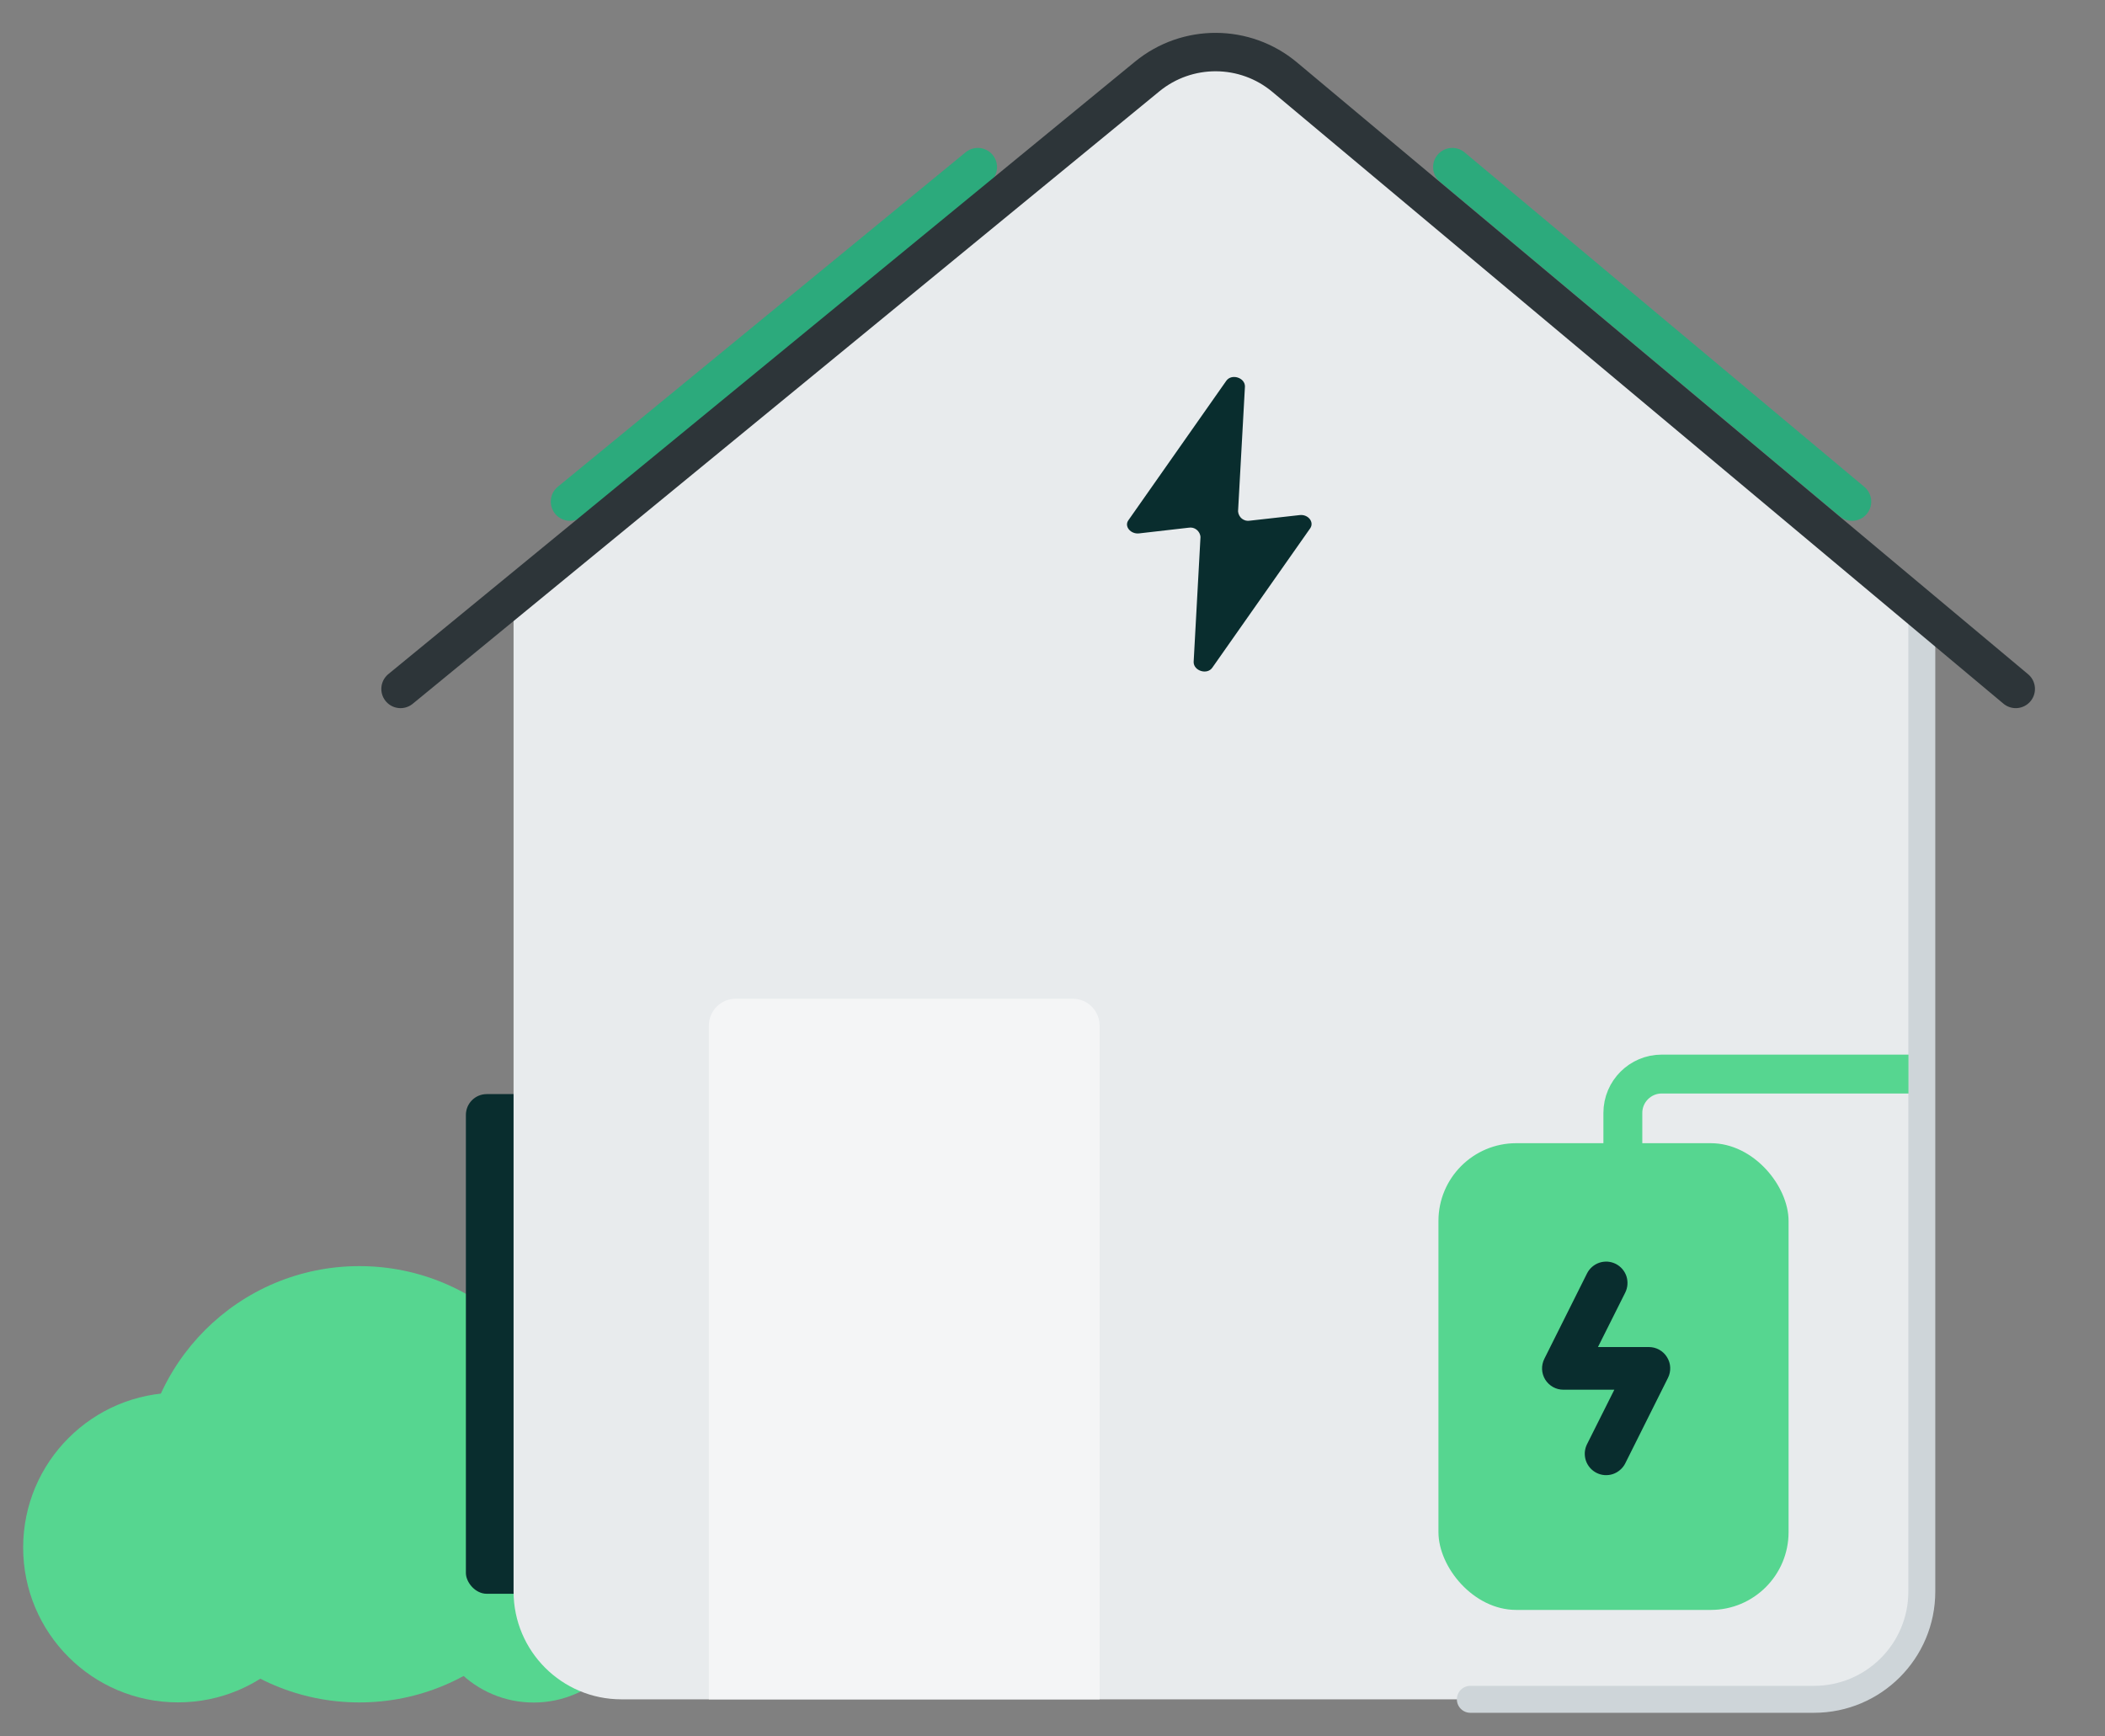
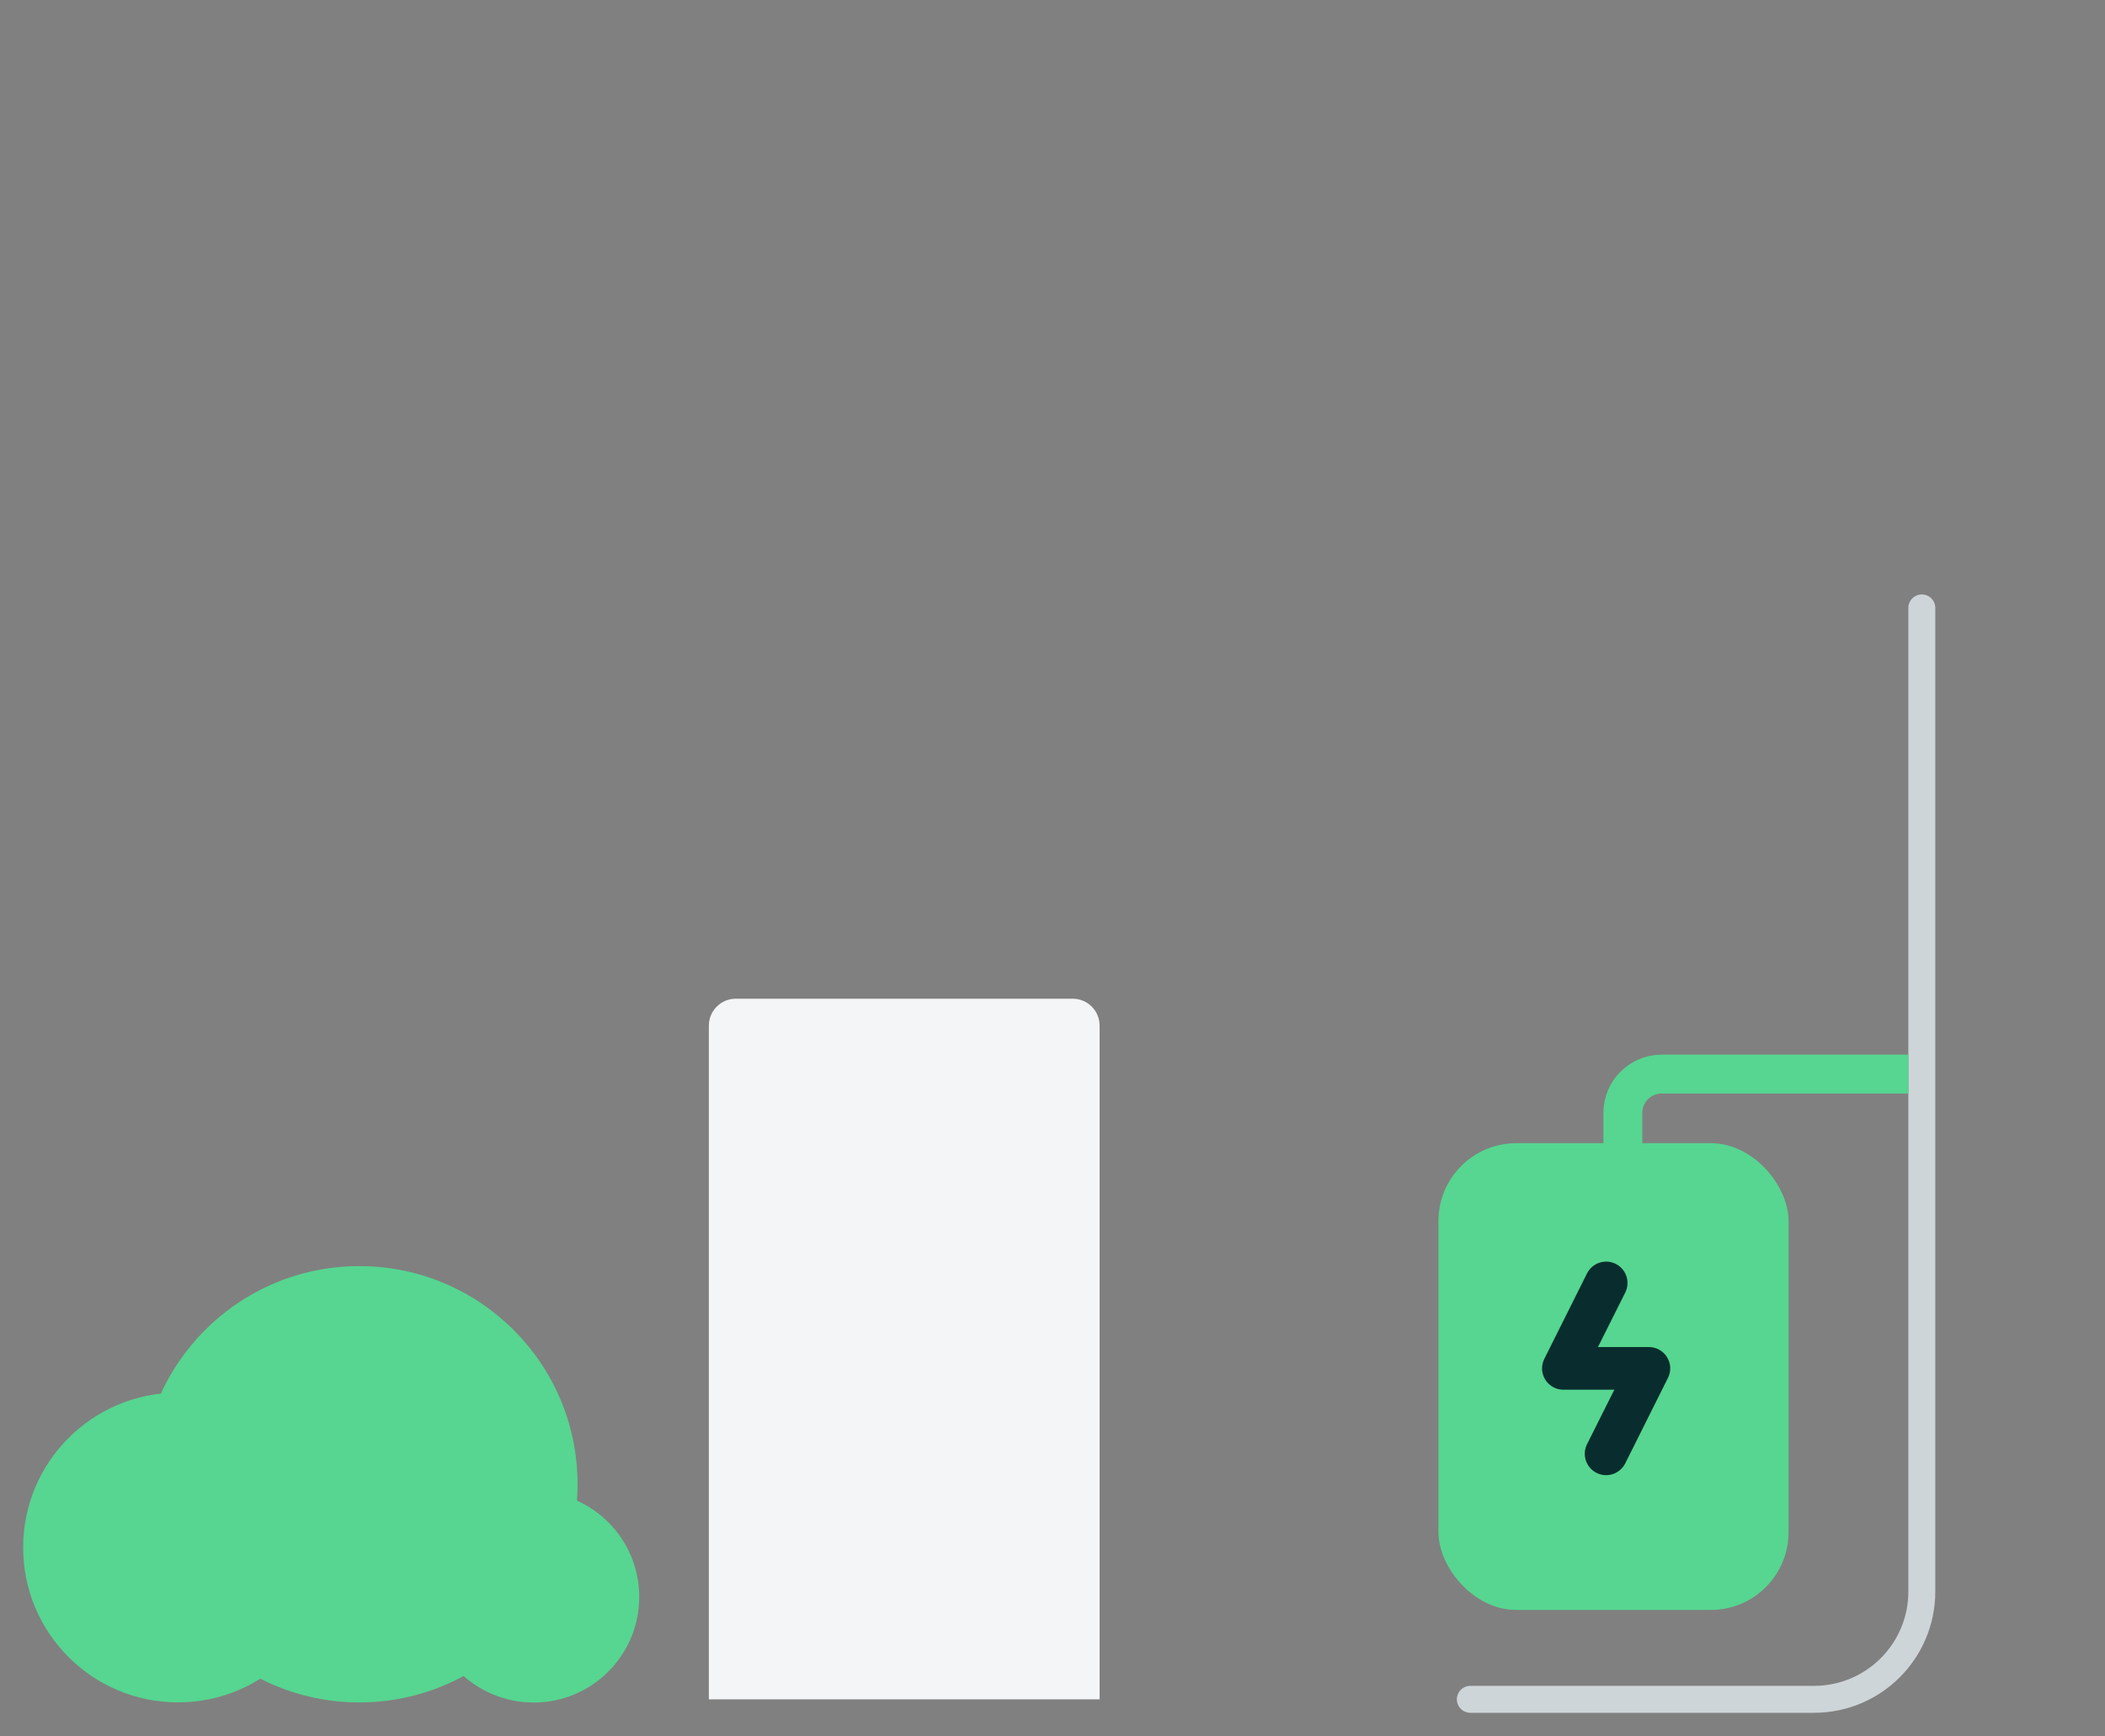
<svg xmlns="http://www.w3.org/2000/svg" fill="none" height="100%" overflow="visible" preserveAspectRatio="none" style="display: block;" viewBox="0 0 40 33" width="100%">
  <rect x="0" y="0" width="40" height="33" fill="#808080" stroke="none" />
  <g clip-path="url(#clip0_0_6772)" id="Illustration">
    <g id="Group 2479">
      <circle cx="3.383" cy="29.41" fill="#56D690" id="Ellipse 1" r="2.943" />
      <circle cx="10.14" cy="30.349" fill="#56D690" id="Ellipse 3" r="2.007" />
      <circle cx="6.829" cy="28.208" fill="#56D690" id="Ellipse 2" r="4.146" />
    </g>
-     <rect fill="#092D2E" height="9.496" id="Rectangle 2047" rx="0.396" width="3.957" x="8.853" y="20.793" />
-     <path d="M36.647 11.572L24.597 1.394C23.837 0.753 22.726 0.749 21.962 1.387L9.759 11.572V30.246C9.759 31.378 10.676 32.295 11.807 32.295H34.599C35.73 32.295 36.647 31.378 36.647 30.246V11.572Z" fill="#E8EBED" id="Vector 198" />
    <g id="House 2">
      <path d="M36.519 11.553V30.247C36.519 31.378 35.602 32.295 34.47 32.295H27.94" id="Line 6" stroke="#CED5D9" stroke-linecap="round" stroke-width="0.512" />
    </g>
    <g id="House 1">
-       <path d="M24.697 9.789L23.752 9.895C23.726 9.9 23.699 9.899 23.672 9.893C23.646 9.886 23.622 9.874 23.6 9.858C23.579 9.841 23.561 9.82 23.549 9.796C23.536 9.772 23.528 9.745 23.526 9.718L23.657 7.344C23.657 7.176 23.403 7.096 23.303 7.236L21.441 9.889C21.36 10.003 21.484 10.154 21.644 10.137L22.586 10.029C22.613 10.024 22.64 10.025 22.667 10.031C22.693 10.038 22.718 10.05 22.739 10.067C22.76 10.084 22.778 10.105 22.791 10.13C22.803 10.154 22.811 10.181 22.812 10.208L22.682 12.582C22.682 12.75 22.938 12.83 23.036 12.69L24.897 10.04C24.978 9.921 24.857 9.77 24.697 9.789Z" fill="#092D2E" id="Vector" />
      <path d="M13.47 19.492C13.47 19.209 13.699 18.98 13.982 18.98H20.383C20.666 18.98 20.895 19.209 20.895 19.492V32.295H13.47V19.492Z" fill="#F4F5F6" id="Rectangle 2029" />
      <g id="DE Illustrations">
        <g id="Group 2634">
          <path d="M36.266 20.412H31.577C31.169 20.412 30.838 20.743 30.838 21.151V22.26" id="Vector 320" stroke="#56D690" stroke-width="0.739" />
          <rect fill="#56D690" height="8.87" id="Rectangle 2050" rx="1.478" width="6.653" x="27.334" y="21.726" />
        </g>
        <path d="M31.738 25.987C31.735 25.918 31.714 25.851 31.677 25.792C31.641 25.733 31.59 25.685 31.53 25.651C31.469 25.617 31.401 25.6 31.332 25.6H30.365L30.884 24.564C30.907 24.516 30.922 24.464 30.925 24.411C30.929 24.358 30.922 24.305 30.906 24.254C30.889 24.203 30.862 24.157 30.827 24.116C30.792 24.076 30.75 24.043 30.702 24.019C30.654 23.995 30.602 23.981 30.549 23.977C30.496 23.974 30.443 23.98 30.392 23.997C30.341 24.014 30.295 24.041 30.254 24.076C30.214 24.111 30.181 24.153 30.157 24.201L29.346 25.824C29.315 25.886 29.3 25.955 29.303 26.024C29.306 26.093 29.327 26.16 29.363 26.219C29.4 26.278 29.451 26.326 29.511 26.36C29.572 26.394 29.64 26.411 29.709 26.411H30.676L30.157 27.447C30.133 27.495 30.119 27.547 30.115 27.6C30.112 27.653 30.118 27.706 30.135 27.757C30.152 27.808 30.179 27.854 30.214 27.895C30.249 27.935 30.291 27.968 30.339 27.992C30.387 28.016 30.438 28.03 30.492 28.034C30.545 28.037 30.598 28.031 30.649 28.014C30.699 27.997 30.746 27.97 30.786 27.935C30.827 27.9 30.86 27.858 30.884 27.81L31.695 26.187C31.726 26.125 31.741 26.056 31.738 25.987Z" fill="#092D2E" id="Vector_2" />
      </g>
-       <path d="M35.193 9.533L27.597 3.176M10.831 9.533L18.581 3.176" id="Vector 200" stroke="#2CAA7C" stroke-linecap="round" stroke-width="0.73" />
-       <path d="M38.304 13.093L24.413 1.467C23.658 0.835 22.56 0.83 21.799 1.454L7.611 13.093" id="Vector 199" stroke="#2D3539" stroke-linecap="round" stroke-width="0.73" />
    </g>
  </g>
  <defs>
    <clipPath id="clip0_0_6772">
      <rect fill="white" height="32.94" width="39.247" />
    </clipPath>
  </defs>
</svg>